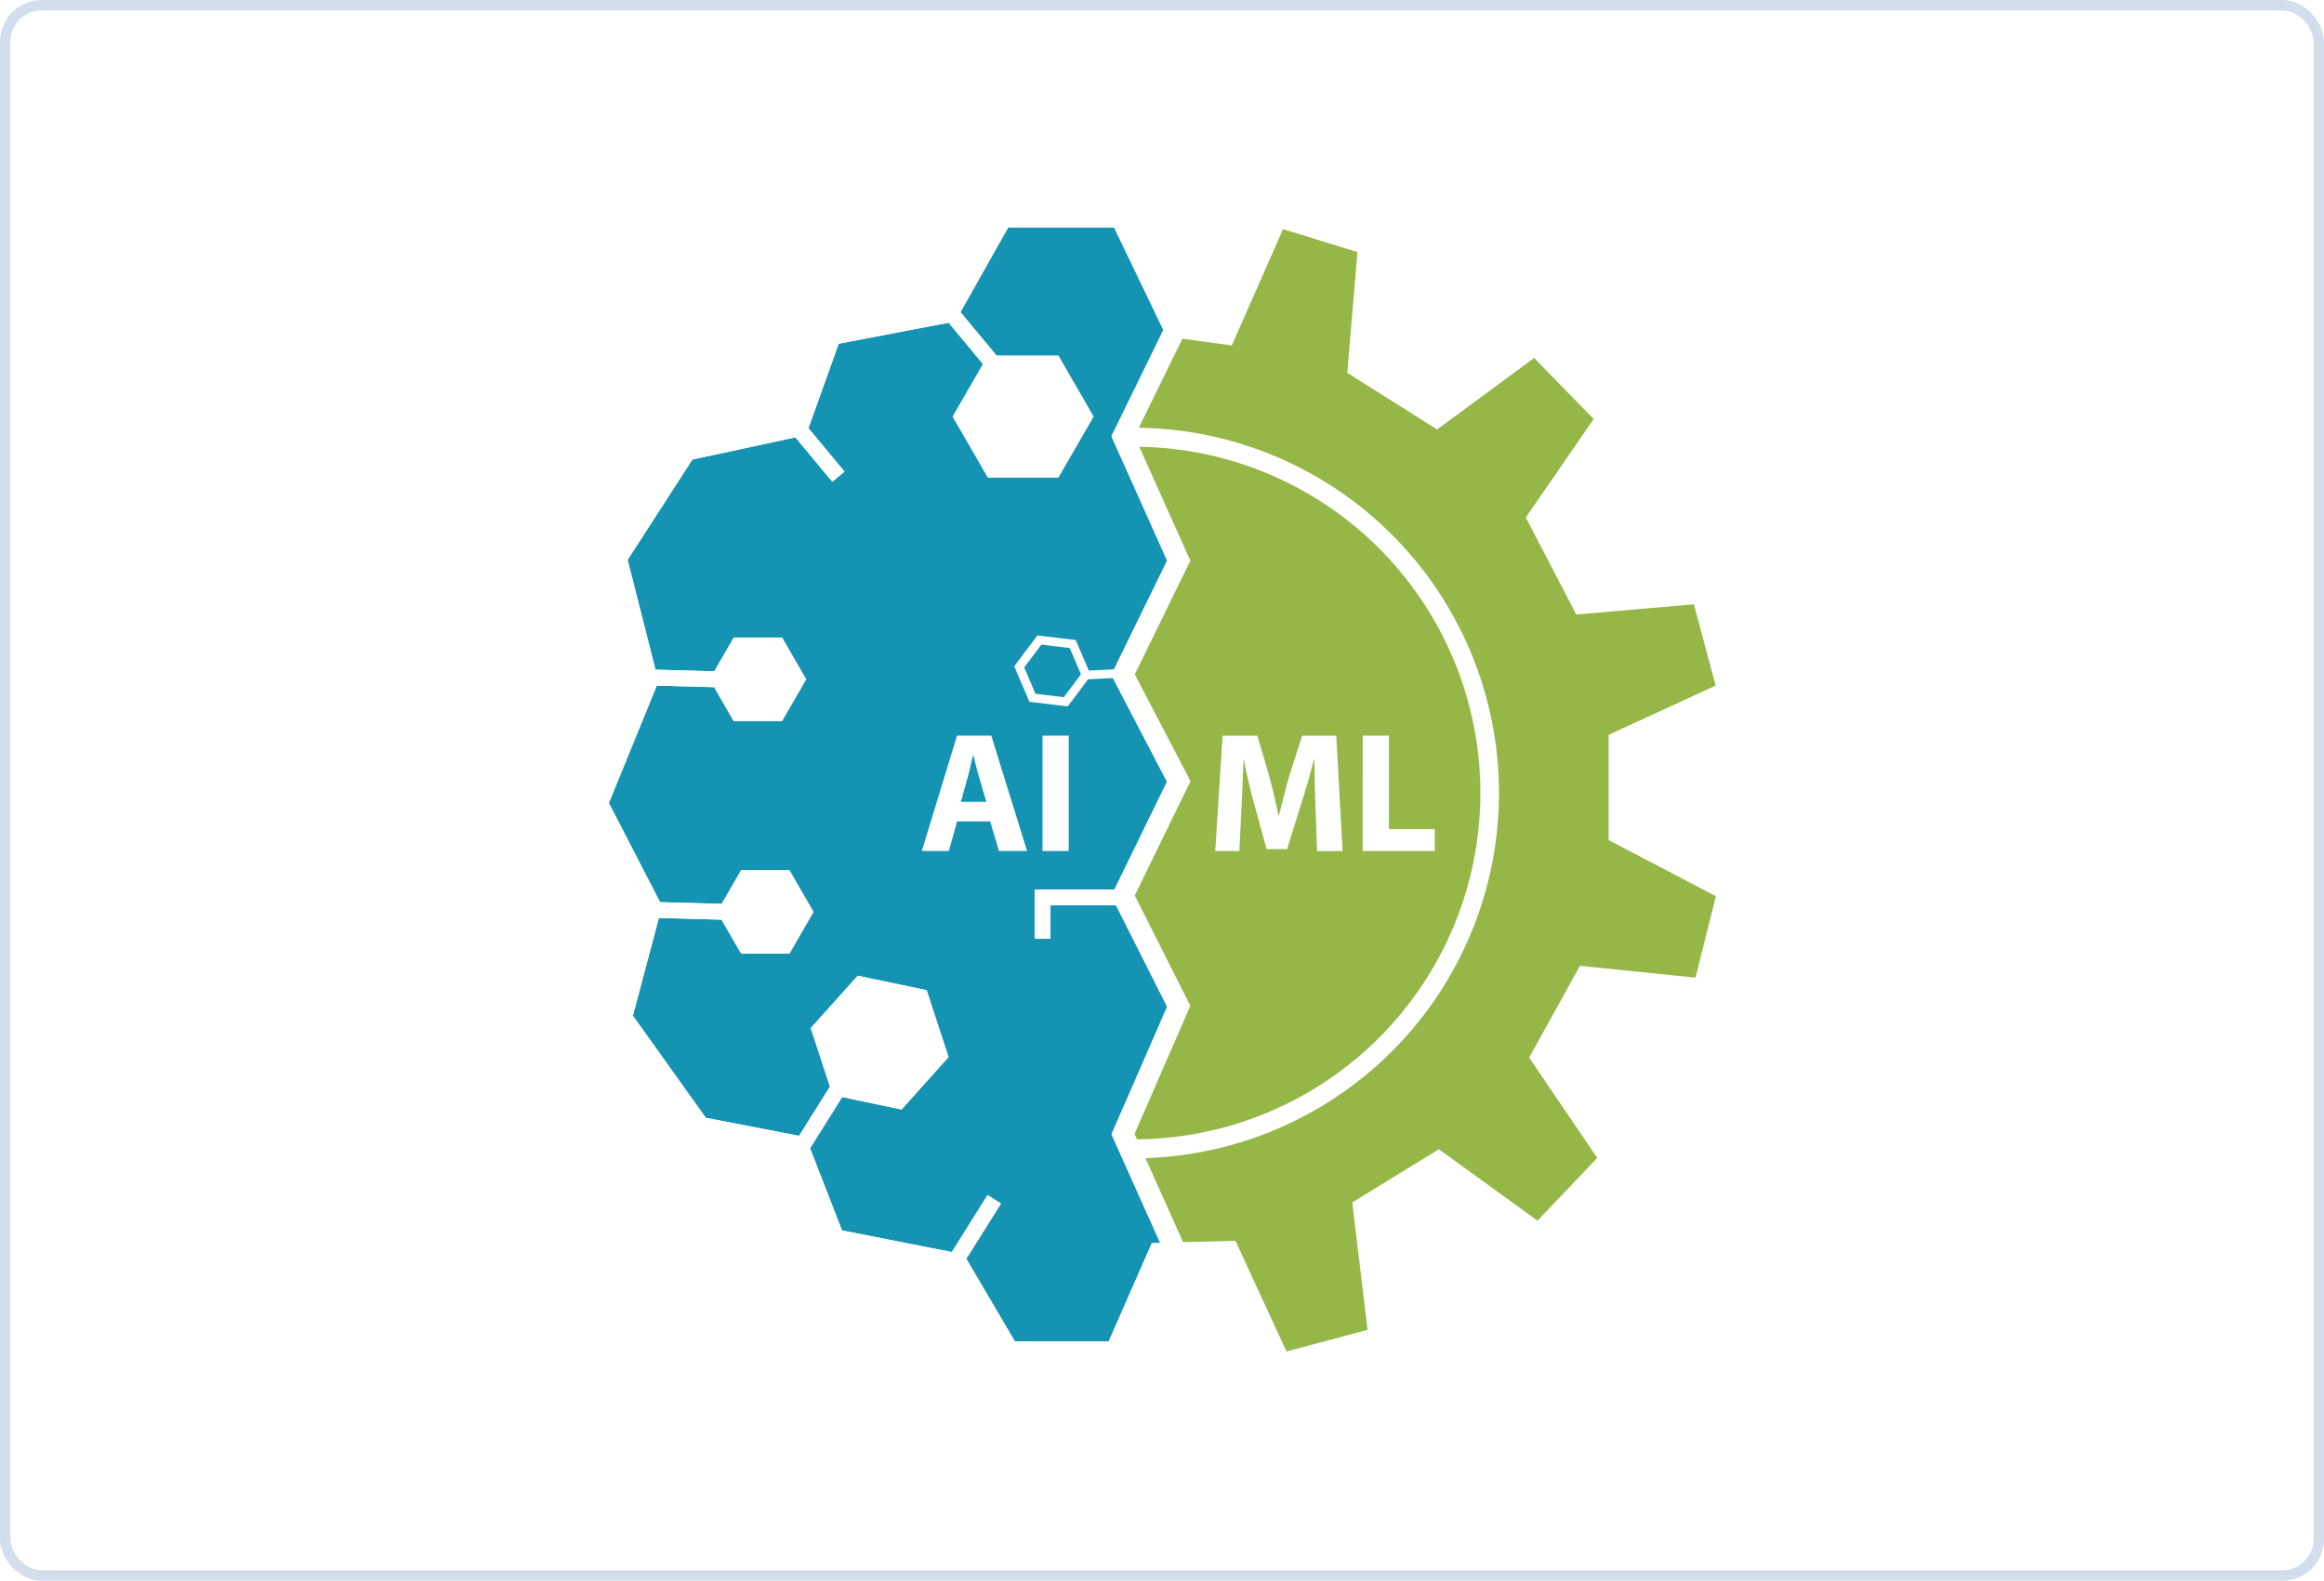
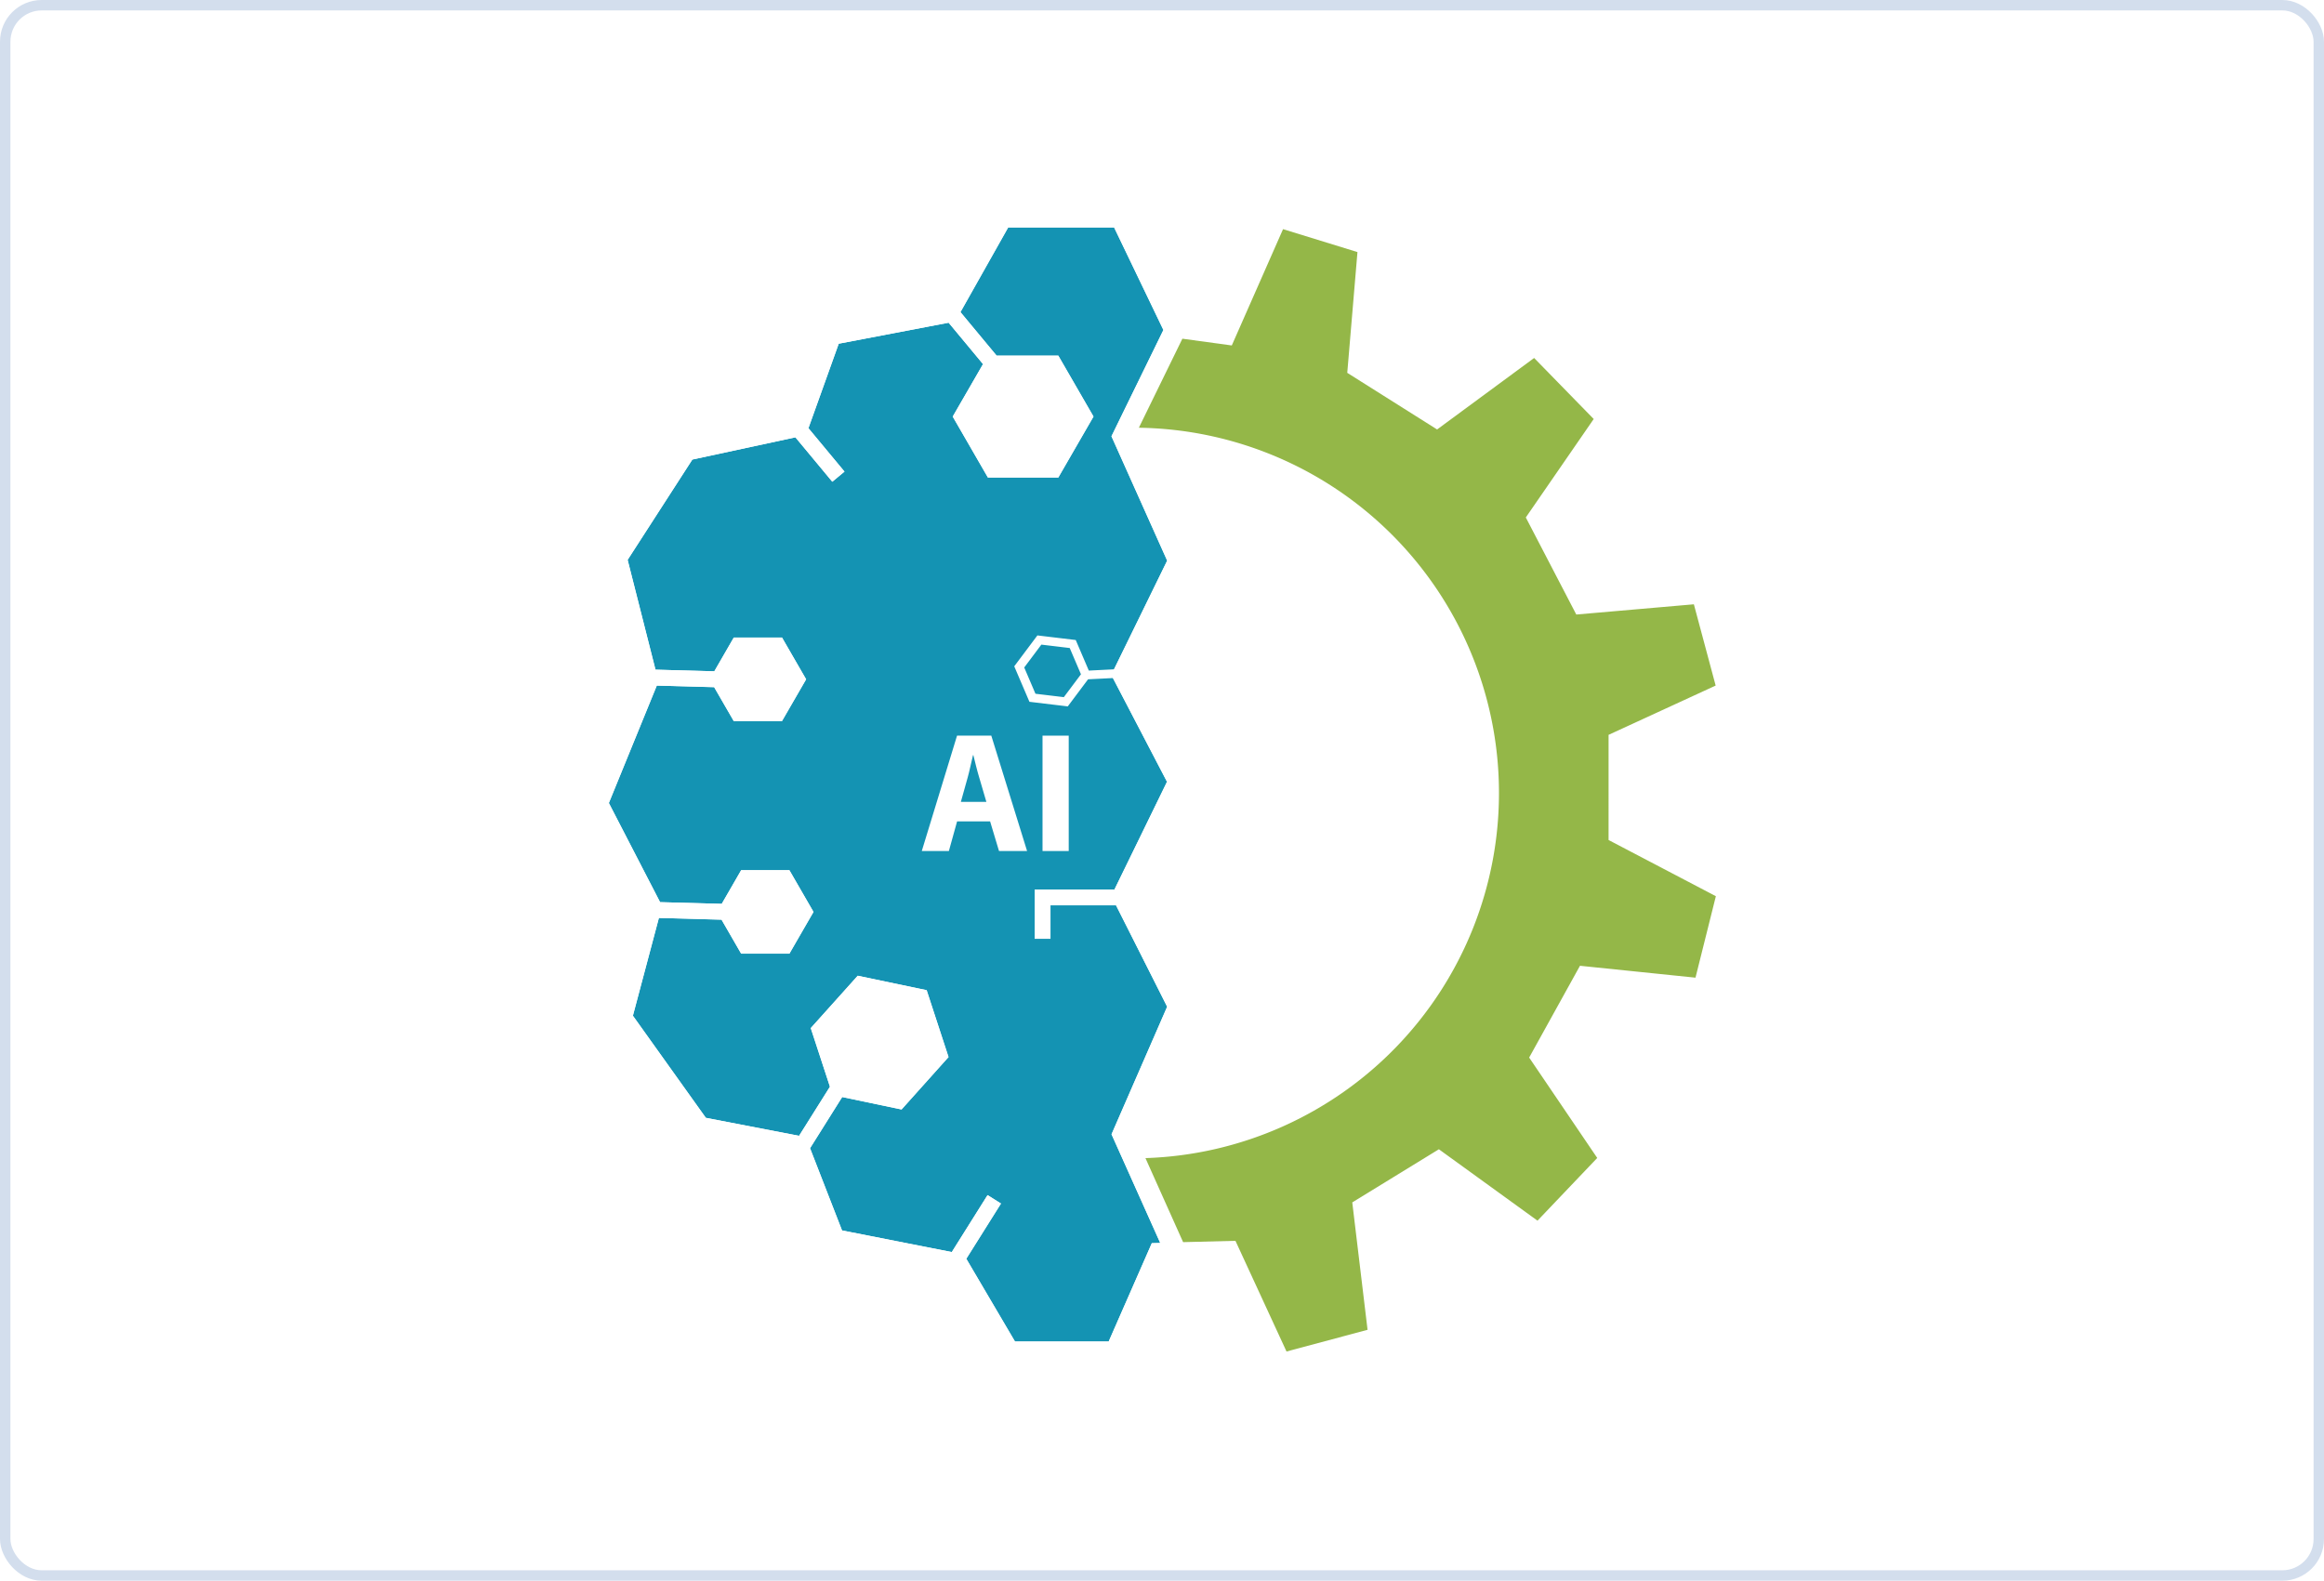
<svg xmlns="http://www.w3.org/2000/svg" id="AI_ML_Experts" data-name="AI/ML Experts" width="223.02" height="151.714" viewBox="0 0 223.02 151.714">
  <defs>
    <clipPath id="clip-path">
      <rect id="Rectangle_4414" data-name="Rectangle 4414" width="122.173" height="124.103" transform="translate(-6 -6)" fill="none" />
    </clipPath>
    <filter id="Path_22410" x="50.424" y="13.806" width="122.173" height="124.103" filterUnits="userSpaceOnUse">
      <feOffset input="SourceAlpha" />
      <feGaussianBlur stdDeviation="2" result="blur" />
      <feFlood flood-opacity="0.373" />
      <feComposite operator="in" in2="blur" />
      <feComposite in="SourceGraphic" />
    </filter>
  </defs>
  <g id="Rectangle_3231" data-name="Rectangle 3231" fill="#fff" stroke="#d3deed" stroke-width="1">
    <rect width="223.02" height="151.714" rx="4" stroke="none" />
    <rect x="0.5" y="0.5" width="222.02" height="150.714" rx="3.5" fill="none" />
  </g>
  <g id="Group_10771" data-name="Group 10771" transform="translate(56.424 19.806)">
    <path id="Path_22409" data-name="Path 22409" d="M58.673,104.146l-4.138,9.434H45.541l-4.671-7.94,3.329-5.3-1.288-.809L39.478,105l-10.534-2.077-3.069-7.891,3.088-4.914,5.692,1.195,4.507-5.03-2.1-6.418-6.61-1.387L25.942,83.5l1.844,5.625-2.962,4.713-8.949-1.727-7-9.8,2.493-9.385,6.014.166,1.883,3.262h4.626l2.313-4.007-2.313-4.006H19.267L17.4,71.576l-5.918-.163L6.568,61.9l4.6-11.271,5.507.152,1.878,3.253h4.626L25.5,50.025l-2.313-4.007H18.557l-1.87,3.238L11.041,49.1,8.37,38.562l6.211-9.626L24.473,26.8l3.538,4.26,1.17-.972L25.72,25.924l2.907-8.109L39.176,15.8l3.3,3.974-2.908,5.037,3.377,5.849H49.7l3.377-5.849L49.7,18.96h-5.92l-3.47-4.179,4.58-8.125H55.054l4.73,9.841L54.8,26.7l5.348,11.936L54.784,49.6l5.348,10.257L54.787,70.818l5.359,10.631L54.808,93.693l4.675,10.432Z" transform="translate(-4.57 -4.631)" fill="#1493b3" />
    <g id="Group_10770" data-name="Group 10770">
      <g id="Group_10769" data-name="Group 10769" clip-path="url(#clip-path)">
        <g transform="matrix(1, 0, 0, 1, -56.42, -19.81)" filter="url(#Path_22410)">
          <path id="Path_22410-2" data-name="Path 22410" d="M99.56,51.927l10.612-4.885-2.884-10.767L95.695,37.283l-3.776-7.261,6.746-9.781-7.877-8.069L81.2,19.237l-6.63-4.179,1.01-11.95L65.482,0,60.458,11.387l-3.68-.5L51.643.2H39.263L34.07,9.412,22.7,11.585l-3.154,8.8L8.9,22.678,1.846,33.609,4.853,45.473,0,57.355,5.171,67.363,2.333,78.047l7.922,11.09,9.312,1.8,3.481,8.95,11.86,2.339,5.03,8.551H51.168l4.151-9.464.414-.01.03.066.158-.071,4.85-.121L65.814,112.1l10.791-2.89L75.088,96.574l6.276-3.851L91.132,99.8l7.855-8.238-6.73-9.926L96,74.858l11.46,1.18,2.687-10.748L99.56,59.742ZM54.114,99.514l-4.138,9.435H40.981l-4.671-7.94,3.329-5.3-1.288-.81-3.433,5.463L24.385,98.288,21.316,90.4,24.4,85.483,30.1,86.678l4.507-5.03-2.1-6.418-6.61-1.387-4.507,5.03L23.227,84.5,20.265,89.21l-8.949-1.727-7-9.8L6.811,68.3l6.014.166,1.884,3.262h4.626l2.313-4.006-2.313-4.006H14.708l-1.865,3.229-5.918-.163L2.009,57.265l4.6-11.271,5.507.152L14,49.4h4.626l2.313-4.007-2.313-4.006H14l-1.869,3.238-5.646-.156L3.81,33.93,10.021,24.3l9.894-2.131,3.538,4.26,1.17-.972-3.462-4.169,2.907-8.109,10.549-2.017,3.3,3.974-2.908,5.037,3.377,5.849H45.14l3.377-5.849L45.14,14.328H39.22l-3.47-4.179,4.58-8.126H50.5l4.73,9.841-4.986,10.2L55.588,34,50.225,44.973,55.573,55.23,50.229,66.186l5.359,10.631L50.249,89.061l4.675,10.433ZM23.1,79.233l3.334-3.722,4.891,1.027,1.556,4.749-3.335,3.722-4.891-1.027ZM13.6,67.722l1.711-2.965h3.423l1.711,2.965-1.711,2.964H15.31Zm-.711-22.329L14.6,42.429h3.423l1.711,2.964-1.711,2.965H14.6ZM39.264,15.849h5l2.5,4.328-2.5,4.328h-5l-2.5-4.328Zm12.981,73.2L57.6,76.761,52.266,66.172,57.618,55.2,52.27,44.946,57.6,34.035l-4.9-10.929a33.235,33.235,0,0,1-.228,66.465ZM108.032,66.24l-1.955,7.819L94.992,72.918l-4.874,8.81,6.533,9.635-5.739,6.019-9.462-6.852-8.312,5.1L74.6,107.859l-7.777,2.083-4.9-10.623-5.023.126L53.288,91.38a35.061,35.061,0,0,0-.633-70.1l4.177-8.546,4.741.648L66.5,2.222l7.141,2.2-.979,11.59,8.622,5.436,9.311-6.861,5.717,5.857L89.793,29.89l4.845,9.317,11.283-.982,2.09,7.8-10.276,4.73V60.846ZM50.893,44.414l-2.83.142-1.255-2.934-3.679-.441-2.222,2.965,1.457,3.406,3.679.441,1.948-2.6,2.976-.149m-3.658-.332-1.644,2.194-2.722-.326-1.078-2.521,1.644-2.194,2.722.326Z" transform="translate(56.42 19.81)" fill="#fff" />
        </g>
        <path id="Path_22411" data-name="Path 22411" d="M108.689,175.2l-.789,2.842h-2.6l3.384-11.073h3.286l3.434,11.073h-2.694l-.854-2.842Zm2.809-1.873-.69-2.349c-.2-.657-.394-1.479-.559-2.136h-.033c-.164.657-.329,1.5-.509,2.136l-.657,2.349Z" transform="translate(-73.266 -116.17)" fill="#fff" />
        <rect id="Rectangle_4413" data-name="Rectangle 4413" width="2.514" height="11.073" transform="translate(43.621 50.801)" fill="#fff" />
-         <path id="Path_22412" data-name="Path 22412" d="M172.392,141.789l5.358-12.29-5.337-10.588,5.352-10.969-5.348-10.257,5.333-10.911-4.9-10.929a33.235,33.235,0,0,1-.228,66.465Z" transform="translate(-119.942 -52.768)" fill="#94b748" />
        <path id="Path_22413" data-name="Path 22413" d="M229.117,71.222l-1.955,7.819L216.077,77.9,211.2,86.71l6.533,9.635L212,102.364l-9.463-6.853-8.312,5.1,1.467,12.228-7.777,2.083-4.9-10.623-5.023.126-3.614-8.065a35.061,35.061,0,0,0-.633-70.1l4.177-8.546,4.741.648L187.582,7.2l7.141,2.2-.979,11.59,8.622,5.436,9.311-6.861,5.717,5.857-6.516,9.449,4.845,9.317,11.283-.982,2.09,7.8-10.276,4.73V65.828Z" transform="translate(-120.88 -5.012)" fill="#94b748" />
-         <path id="Path_22414" data-name="Path 22414" d="M207.487,173.807c-.049-1.331-.1-2.941-.1-4.551h-.049c-.345,1.413-.805,2.99-1.232,4.288l-1.348,4.321H202.8l-1.183-4.288c-.362-1.3-.74-2.875-1-4.321h-.033c-.065,1.5-.115,3.2-.2,4.584l-.2,4.206h-2.317l.706-11.073h3.335l1.085,3.7c.345,1.281.69,2.662.936,3.96h.049c.312-1.281.69-2.744,1.051-3.976l1.183-3.68h3.269l.608,11.073h-2.448Z" transform="translate(-137.672 -116.171)" fill="#fff" />
-         <path id="Path_22415" data-name="Path 22415" d="M244.368,166.971h2.514v8.97h4.4v2.1h-6.917Z" transform="translate(-170.019 -116.17)" fill="#fff" />
        <path id="Path_22416" data-name="Path 22416" d="M142.4,220.233h-1.521V215.5h8.106v1.521H142.4Z" transform="translate(-98.013 -149.932)" fill="#fff" />
      </g>
    </g>
  </g>
</svg>